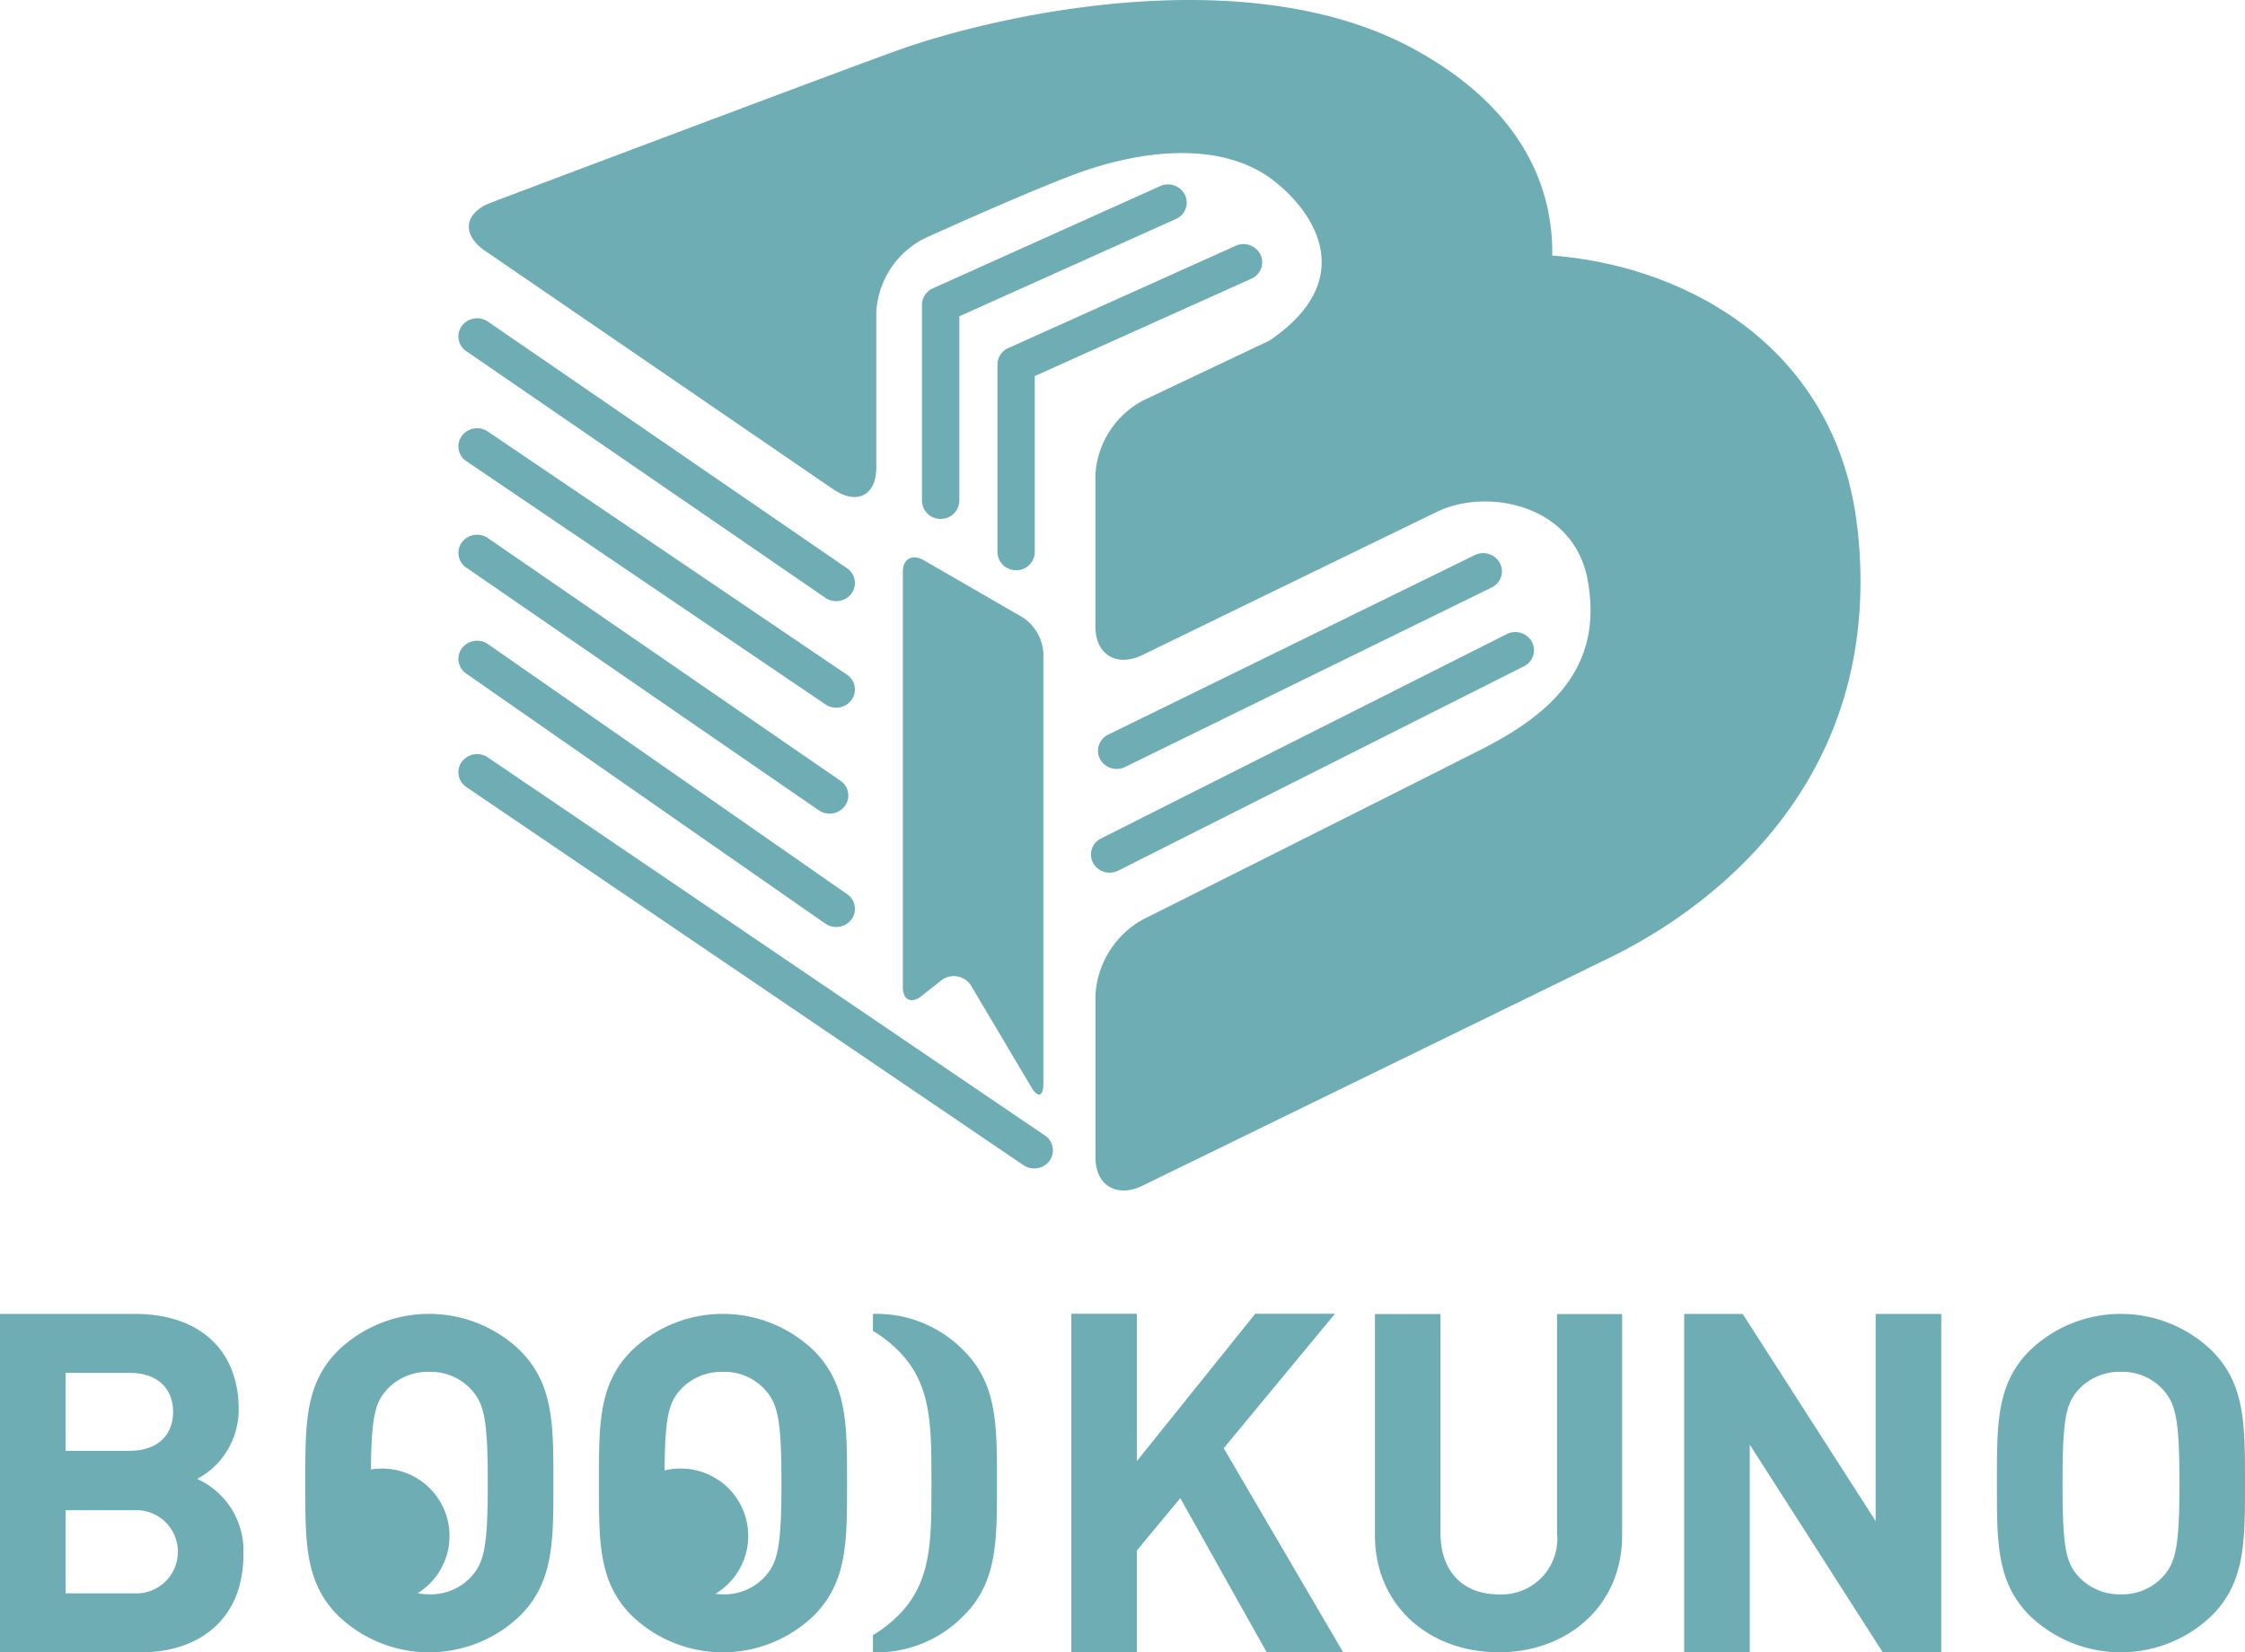
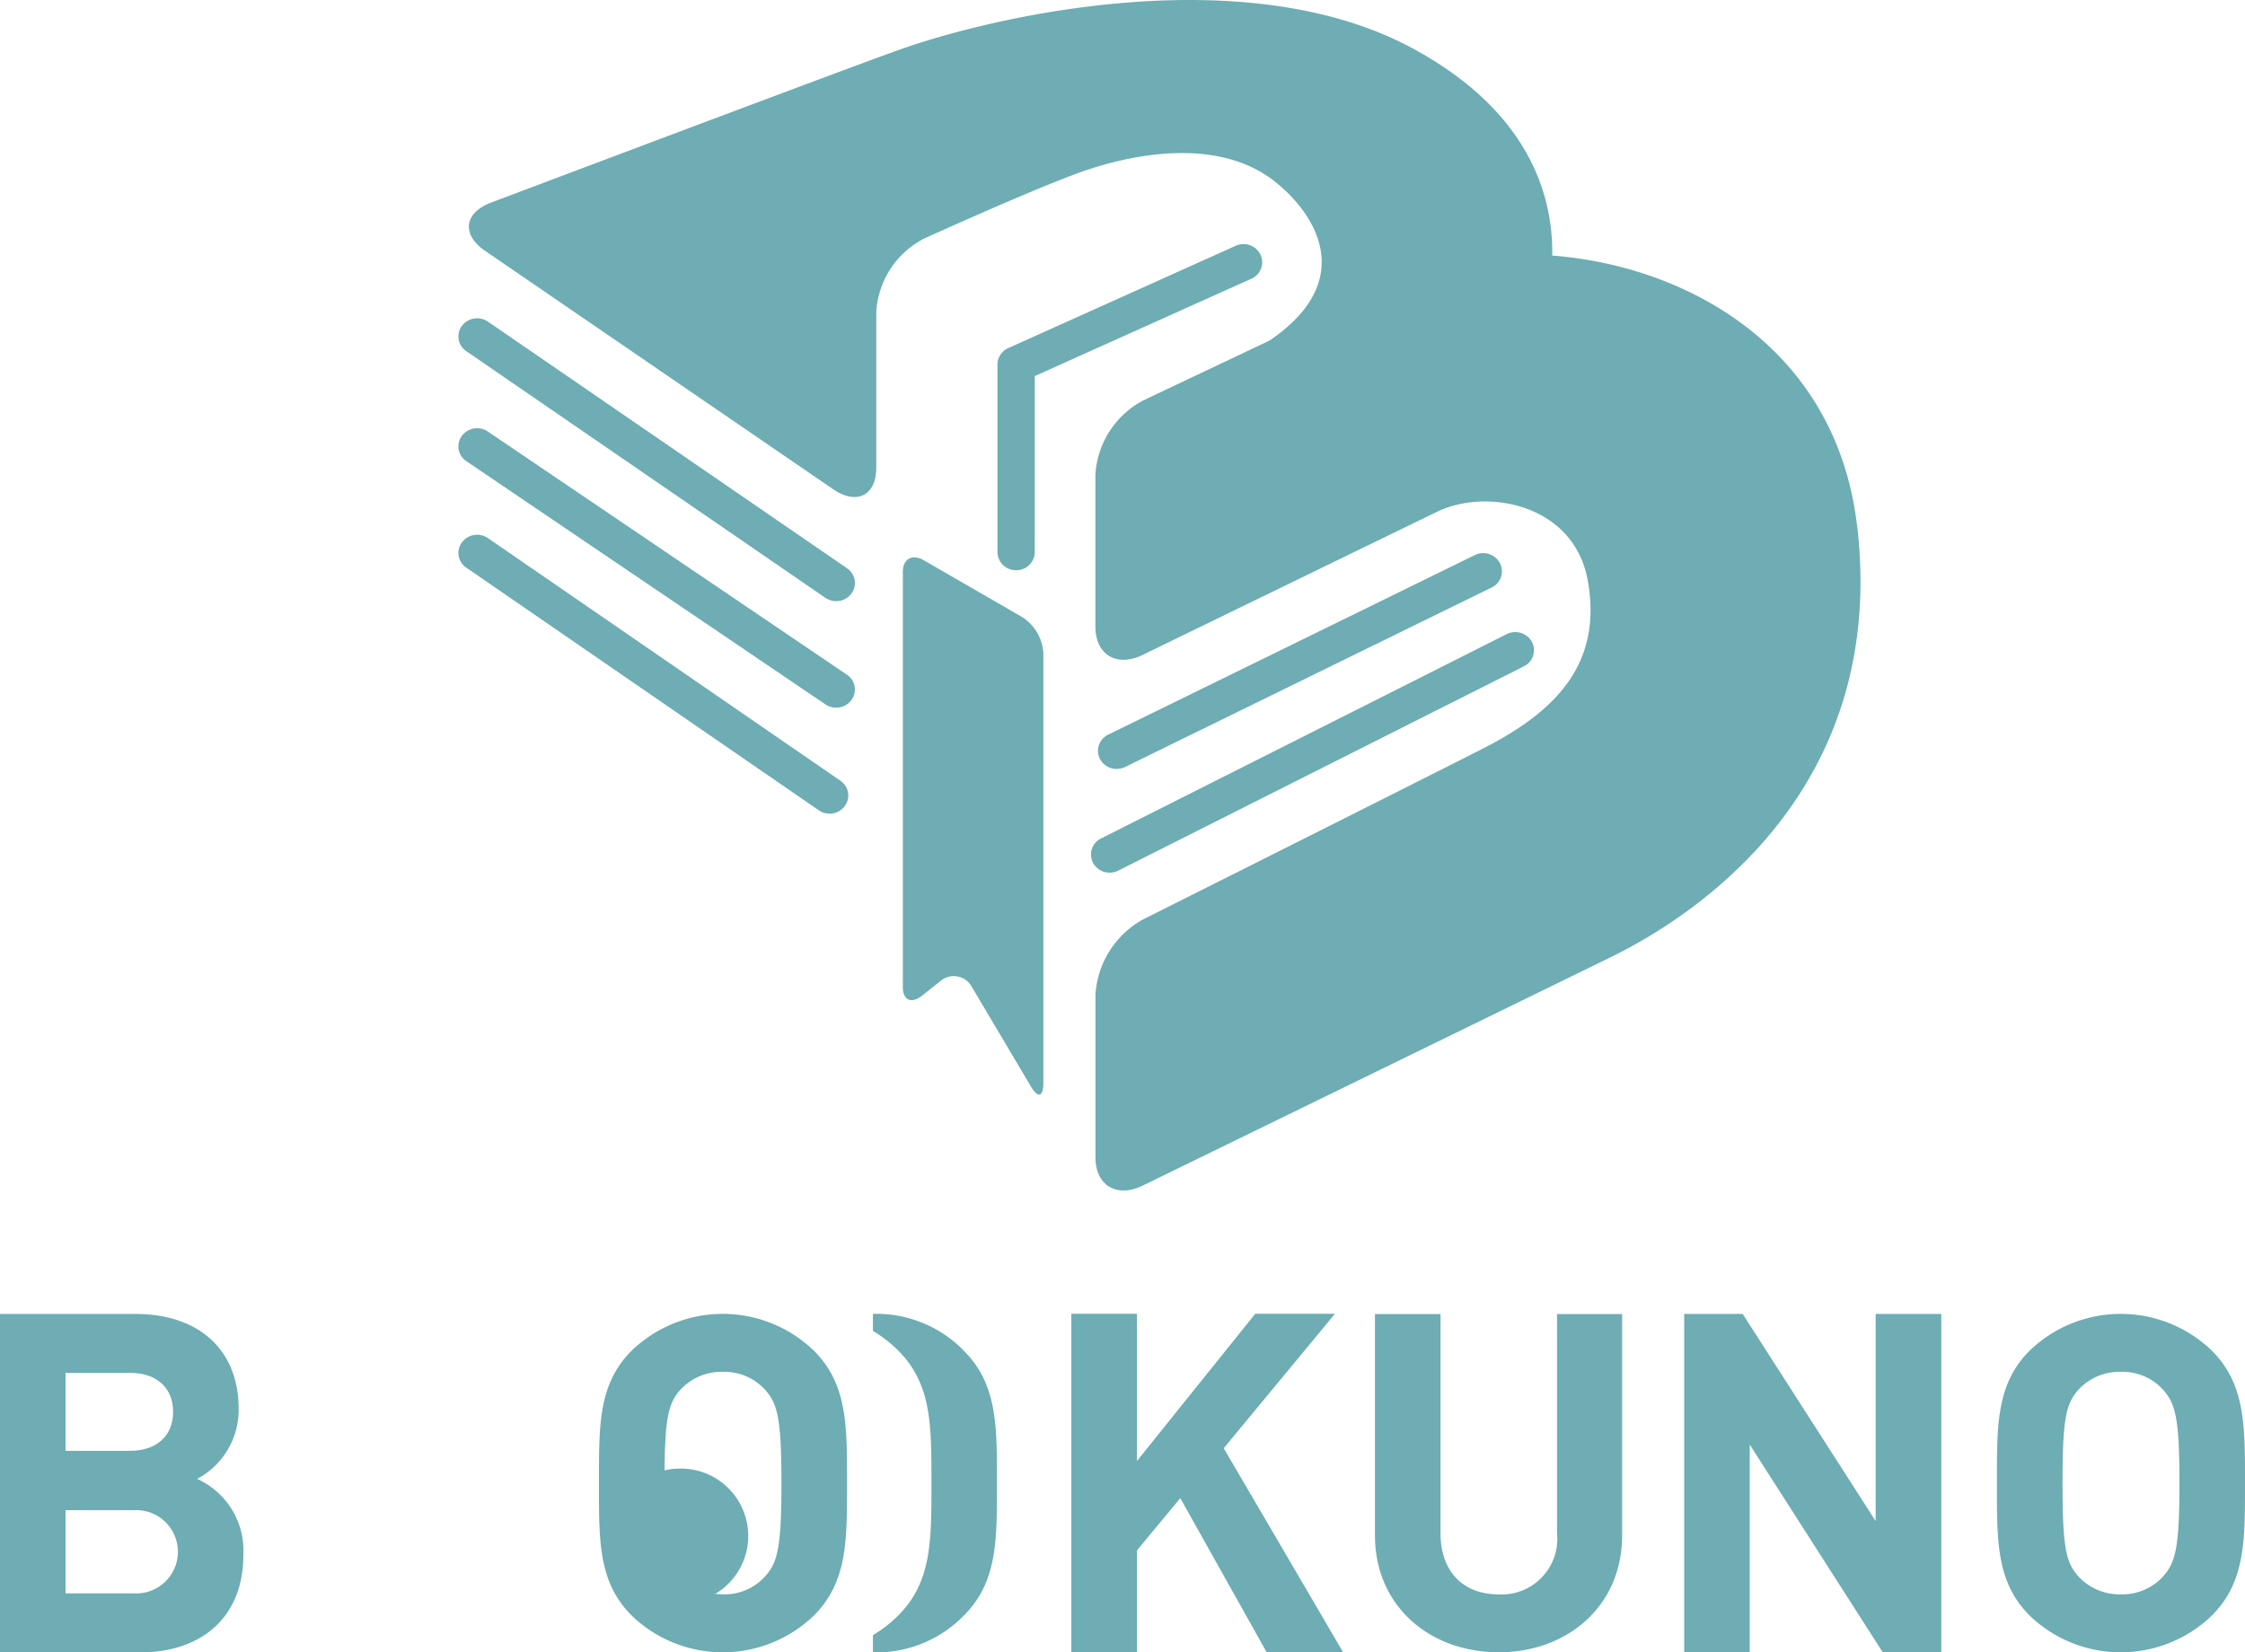
<svg xmlns="http://www.w3.org/2000/svg" width="139.222" height="102.486" viewBox="0 0 139.222 102.486">
  <g id="Group_4462" data-name="Group 4462" transform="translate(1234.611 -5809.384)">
    <path id="Path_2161" data-name="Path 2161" d="M123.6,166.667a7.561,7.561,0,0,0-5.615-2.262v1.058a8.053,8.053,0,0,1,1.55,1.2c2.105,2.087,2.077,4.668,2.077,8.234s.029,6.147-2.077,8.234a8.028,8.028,0,0,1-1.55,1.2V185.4a7.561,7.561,0,0,0,5.615-2.262c2.105-2.088,2.076-4.668,2.076-8.234s.029-6.147-2.076-8.234" transform="translate(-1298.461 5726.474)" fill="#6dadb3" />
    <path id="Path_2162" data-name="Path 2162" d="M34.831,185.4H26.115V164.41H34.48c4.065,0,6.435,2.3,6.435,5.9a4.856,4.856,0,0,1-2.574,4.333,4.877,4.877,0,0,1,2.866,4.715c0,3.92-2.662,6.043-6.376,6.043m-.673-17.332H30.18V172.9h3.978c1.725,0,2.691-.972,2.691-2.417s-.966-2.417-2.691-2.417m.263,8.518H30.18v5.158h4.241a2.583,2.583,0,1,0,0-5.158" transform="translate(-1260.726 5726.472)" fill="#6dadb3" />
    <path id="Path_2163" data-name="Path 2163" d="M150.971,185.379l-5.352-9.551-2.691,3.243v6.309h-4.065V164.39h4.065v9.138l7.341-9.138h4.943l-6.9,8.342,7.4,12.647Z" transform="translate(-1307.035 5726.48)" fill="#6dadb3" />
    <path id="Path_2164" data-name="Path 2164" d="M178.477,185.4c-4.27,0-7.663-2.87-7.663-7.248V164.425h4.065v13.586c0,2.378,1.4,3.8,3.6,3.8a3.451,3.451,0,0,0,3.626-3.8V164.425h4.036v13.732c0,4.378-3.393,7.248-7.663,7.248" transform="translate(-1320.158 5726.466)" fill="#6dadb3" />
    <path id="Path_2165" data-name="Path 2165" d="M215.669,185.395l-8.247-12.882v12.882h-4.065V164.407h3.626l8.248,12.852V164.407H219.3v20.988Z" transform="translate(-1333.524 5726.474)" fill="#6dadb3" />
    <path id="Path_2166" data-name="Path 2166" d="M249.578,183.135a8.139,8.139,0,0,1-11.26,0c-2.106-2.087-2.047-4.668-2.047-8.234s-.059-6.146,2.047-8.234a8.139,8.139,0,0,1,11.26,0c2.105,2.088,2.076,4.668,2.076,8.234s.03,6.147-2.076,8.234M246.565,169.1a3.392,3.392,0,0,0-2.6-1.1,3.459,3.459,0,0,0-2.632,1.1c-.79.87-.994,1.827-.994,5.8s.2,4.929.994,5.8a3.459,3.459,0,0,0,2.632,1.1,3.392,3.392,0,0,0,2.6-1.1c.79-.87,1.024-1.827,1.024-5.8s-.234-4.929-1.024-5.8" transform="translate(-1347.043 5726.474)" fill="#6dadb3" />
-     <path id="Path_2167" data-name="Path 2167" d="M71.554,166.667a8.138,8.138,0,0,0-11.26,0c-2.106,2.087-2.047,4.668-2.047,8.234s-.059,6.147,2.047,8.234a8.138,8.138,0,0,0,11.26,0c2.105-2.088,2.077-4.668,2.077-8.234s.029-6.147-2.077-8.234M68.541,180.7a3.393,3.393,0,0,1-2.6,1.1,4.021,4.021,0,0,1-.731-.068A4.179,4.179,0,0,0,62.961,174a4.312,4.312,0,0,0-.645.054c.031-3.265.26-4.148.991-4.953a3.459,3.459,0,0,1,2.632-1.1,3.393,3.393,0,0,1,2.6,1.1c.79.87,1.024,1.826,1.024,5.8s-.234,4.929-1.024,5.8" transform="translate(-1273.924 5726.474)" fill="#6dadb3" />
    <path id="Path_2168" data-name="Path 2168" d="M102.457,166.667a8.139,8.139,0,0,0-11.26,0c-2.105,2.087-2.047,4.668-2.047,8.234s-.058,6.147,2.047,8.234a8.139,8.139,0,0,0,11.26,0c2.105-2.088,2.077-4.668,2.077-8.234s.029-6.147-2.077-8.234M99.444,180.7a3.392,3.392,0,0,1-2.6,1.1,4.079,4.079,0,0,1-.478-.031A4.179,4.179,0,0,0,94.18,174a4.275,4.275,0,0,0-.962.113c.028-3.316.256-4.2.991-5.012a3.459,3.459,0,0,1,2.633-1.1,3.391,3.391,0,0,1,2.6,1.1c.79.87,1.024,1.826,1.024,5.8s-.233,4.929-1.024,5.8" transform="translate(-1286.616 5726.474)" fill="#6dadb3" />
-     <path id="Path_2169" data-name="Path 2169" d="M124.3,66.267a1.141,1.141,0,0,1-1.159-1.124V52.986a1.122,1.122,0,0,1,.671-1.019l14.1-6.342a1.175,1.175,0,0,1,1.539.546,1.109,1.109,0,0,1-.563,1.492L125.456,53.7v11.44a1.141,1.141,0,0,1-1.159,1.124" transform="translate(-1300.576 5775.303)" fill="#6dadb3" />
    <path id="Path_2170" data-name="Path 2170" d="M132.247,72.029a1.141,1.141,0,0,1-1.159-1.124V59.269a1.121,1.121,0,0,1,.671-1.019l14.1-6.342a1.175,1.175,0,0,1,1.539.546,1.11,1.11,0,0,1-.563,1.493l-13.434,6.04v10.92a1.141,1.141,0,0,1-1.159,1.124" transform="translate(-1303.842 5772.723)" fill="#6dadb3" />
    <path id="Path_2171" data-name="Path 2171" d="M142.823,97.718a1.189,1.189,0,0,0,.522-.121l22.733-11.134a1.107,1.107,0,0,0,.512-1.509,1.177,1.177,0,0,0-1.557-.5L142.3,95.591a1.107,1.107,0,0,0-.512,1.509,1.163,1.163,0,0,0,1.035.618" transform="translate(-1308.185 5759.36)" fill="#6dadb3" />
    <path id="Path_2172" data-name="Path 2172" d="M142.089,107.561a1.191,1.191,0,0,0,.533-.127l25.156-12.673a1.107,1.107,0,0,0,.494-1.515,1.178,1.178,0,0,0-1.563-.479l-25.155,12.673a1.107,1.107,0,0,0-.494,1.515,1.163,1.163,0,0,0,1.029.606" transform="translate(-1307.884 5755.95)" fill="#6dadb3" />
    <path id="Path_2173" data-name="Path 2173" d="M161.556,58.793c-1.277-11.14-10.574-16.194-18.913-16.834.06-3.55-1.295-8.84-8.584-12.813-10.43-5.684-26.086-2.041-31.985.074-3.828,1.373-25.233,9.451-25.233,9.451-1.684.635-1.854,1.982-.378,2.993L98.042,56.446c1.476,1.011,2.683.4,2.683-1.347v-9.66A5.473,5.473,0,0,1,103.7,40.9s5.935-2.7,9.238-3.948c4.171-1.57,9.166-2.138,12.39.329,2.6,1.993,5.335,6.178-.22,9.953-3.982,1.885-7.844,3.718-7.844,3.718a5.579,5.579,0,0,0-2.951,4.584v9.434c0,1.751,1.321,2.542,2.936,1.756,0,0,15.207-7.4,18.263-8.88s8.486-.493,9.335,4.278c.888,4.993-1.758,8.006-6.513,10.42s-21.1,10.609-21.1,10.609a5.737,5.737,0,0,0-2.918,4.648V97.891c0,1.751,1.321,2.54,2.935,1.752,0,0,23.567-11.5,28.992-14.151,6.075-2.969,17.13-10.9,15.318-26.7" transform="translate(-1280.993 5783.277)" fill="#6dadb3" />
    <path id="Path_2174" data-name="Path 2174" d="M122.428,84.955c-.717-.414-1.3-.091-1.3.717v25.761c0,.808.528,1.051,1.174.539l1.162-.921a1.269,1.269,0,0,1,1.929.344l3.694,6.226c.415.7.755.613.755-.2V90.708a2.857,2.857,0,0,0-1.3-2.222Z" transform="translate(-1299.75 5759.181)" fill="#6dadb3" />
-     <path id="Path_2175" data-name="Path 2175" d="M110.067,131.181a1.179,1.179,0,0,1-.664-.2l-34.55-23.454a1.1,1.1,0,0,1-.285-1.565,1.182,1.182,0,0,1,1.614-.276l34.55,23.454a1.1,1.1,0,0,1,.285,1.565,1.168,1.168,0,0,1-.951.479" transform="translate(-1280.542 5750.676)" fill="#6dadb3" />
    <path id="Path_2176" data-name="Path 2176" d="M97.787,77.158a1.182,1.182,0,0,1-.669-.206l-22.27-15.3a1.1,1.1,0,0,1-.276-1.566,1.184,1.184,0,0,1,1.616-.268l22.27,15.3a1.1,1.1,0,0,1,.276,1.566,1.171,1.171,0,0,1-.947.473" transform="translate(-1280.542 5769.514)" fill="#6dadb3" />
    <path id="Path_2177" data-name="Path 2177" d="M97.787,88.515a1.177,1.177,0,0,1-.663-.2L74.854,73.229a1.1,1.1,0,0,1-.286-1.565,1.183,1.183,0,0,1,1.614-.277l22.27,15.084a1.1,1.1,0,0,1,.286,1.564,1.169,1.169,0,0,1-.951.48" transform="translate(-1280.542 5764.762)" fill="#6dadb3" />
-     <path id="Path_2178" data-name="Path 2178" d="M97.787,111.305a1.177,1.177,0,0,1-.675-.211L74.842,95.586a1.1,1.1,0,0,1-.265-1.568,1.182,1.182,0,0,1,1.618-.257l22.27,15.508a1.1,1.1,0,0,1,.265,1.568,1.17,1.17,0,0,1-.942.468" transform="translate(-1280.542 5755.577)" fill="#6dadb3" />
    <path id="Path_2179" data-name="Path 2179" d="M97.377,99.693a1.175,1.175,0,0,1-.67-.208L74.847,84.434a1.1,1.1,0,0,1-.273-1.566,1.182,1.182,0,0,1,1.616-.265L98.05,97.653a1.1,1.1,0,0,1,.273,1.567,1.169,1.169,0,0,1-.946.473" transform="translate(-1280.542 5760.158)" fill="#6dadb3" />
  </g>
</svg>